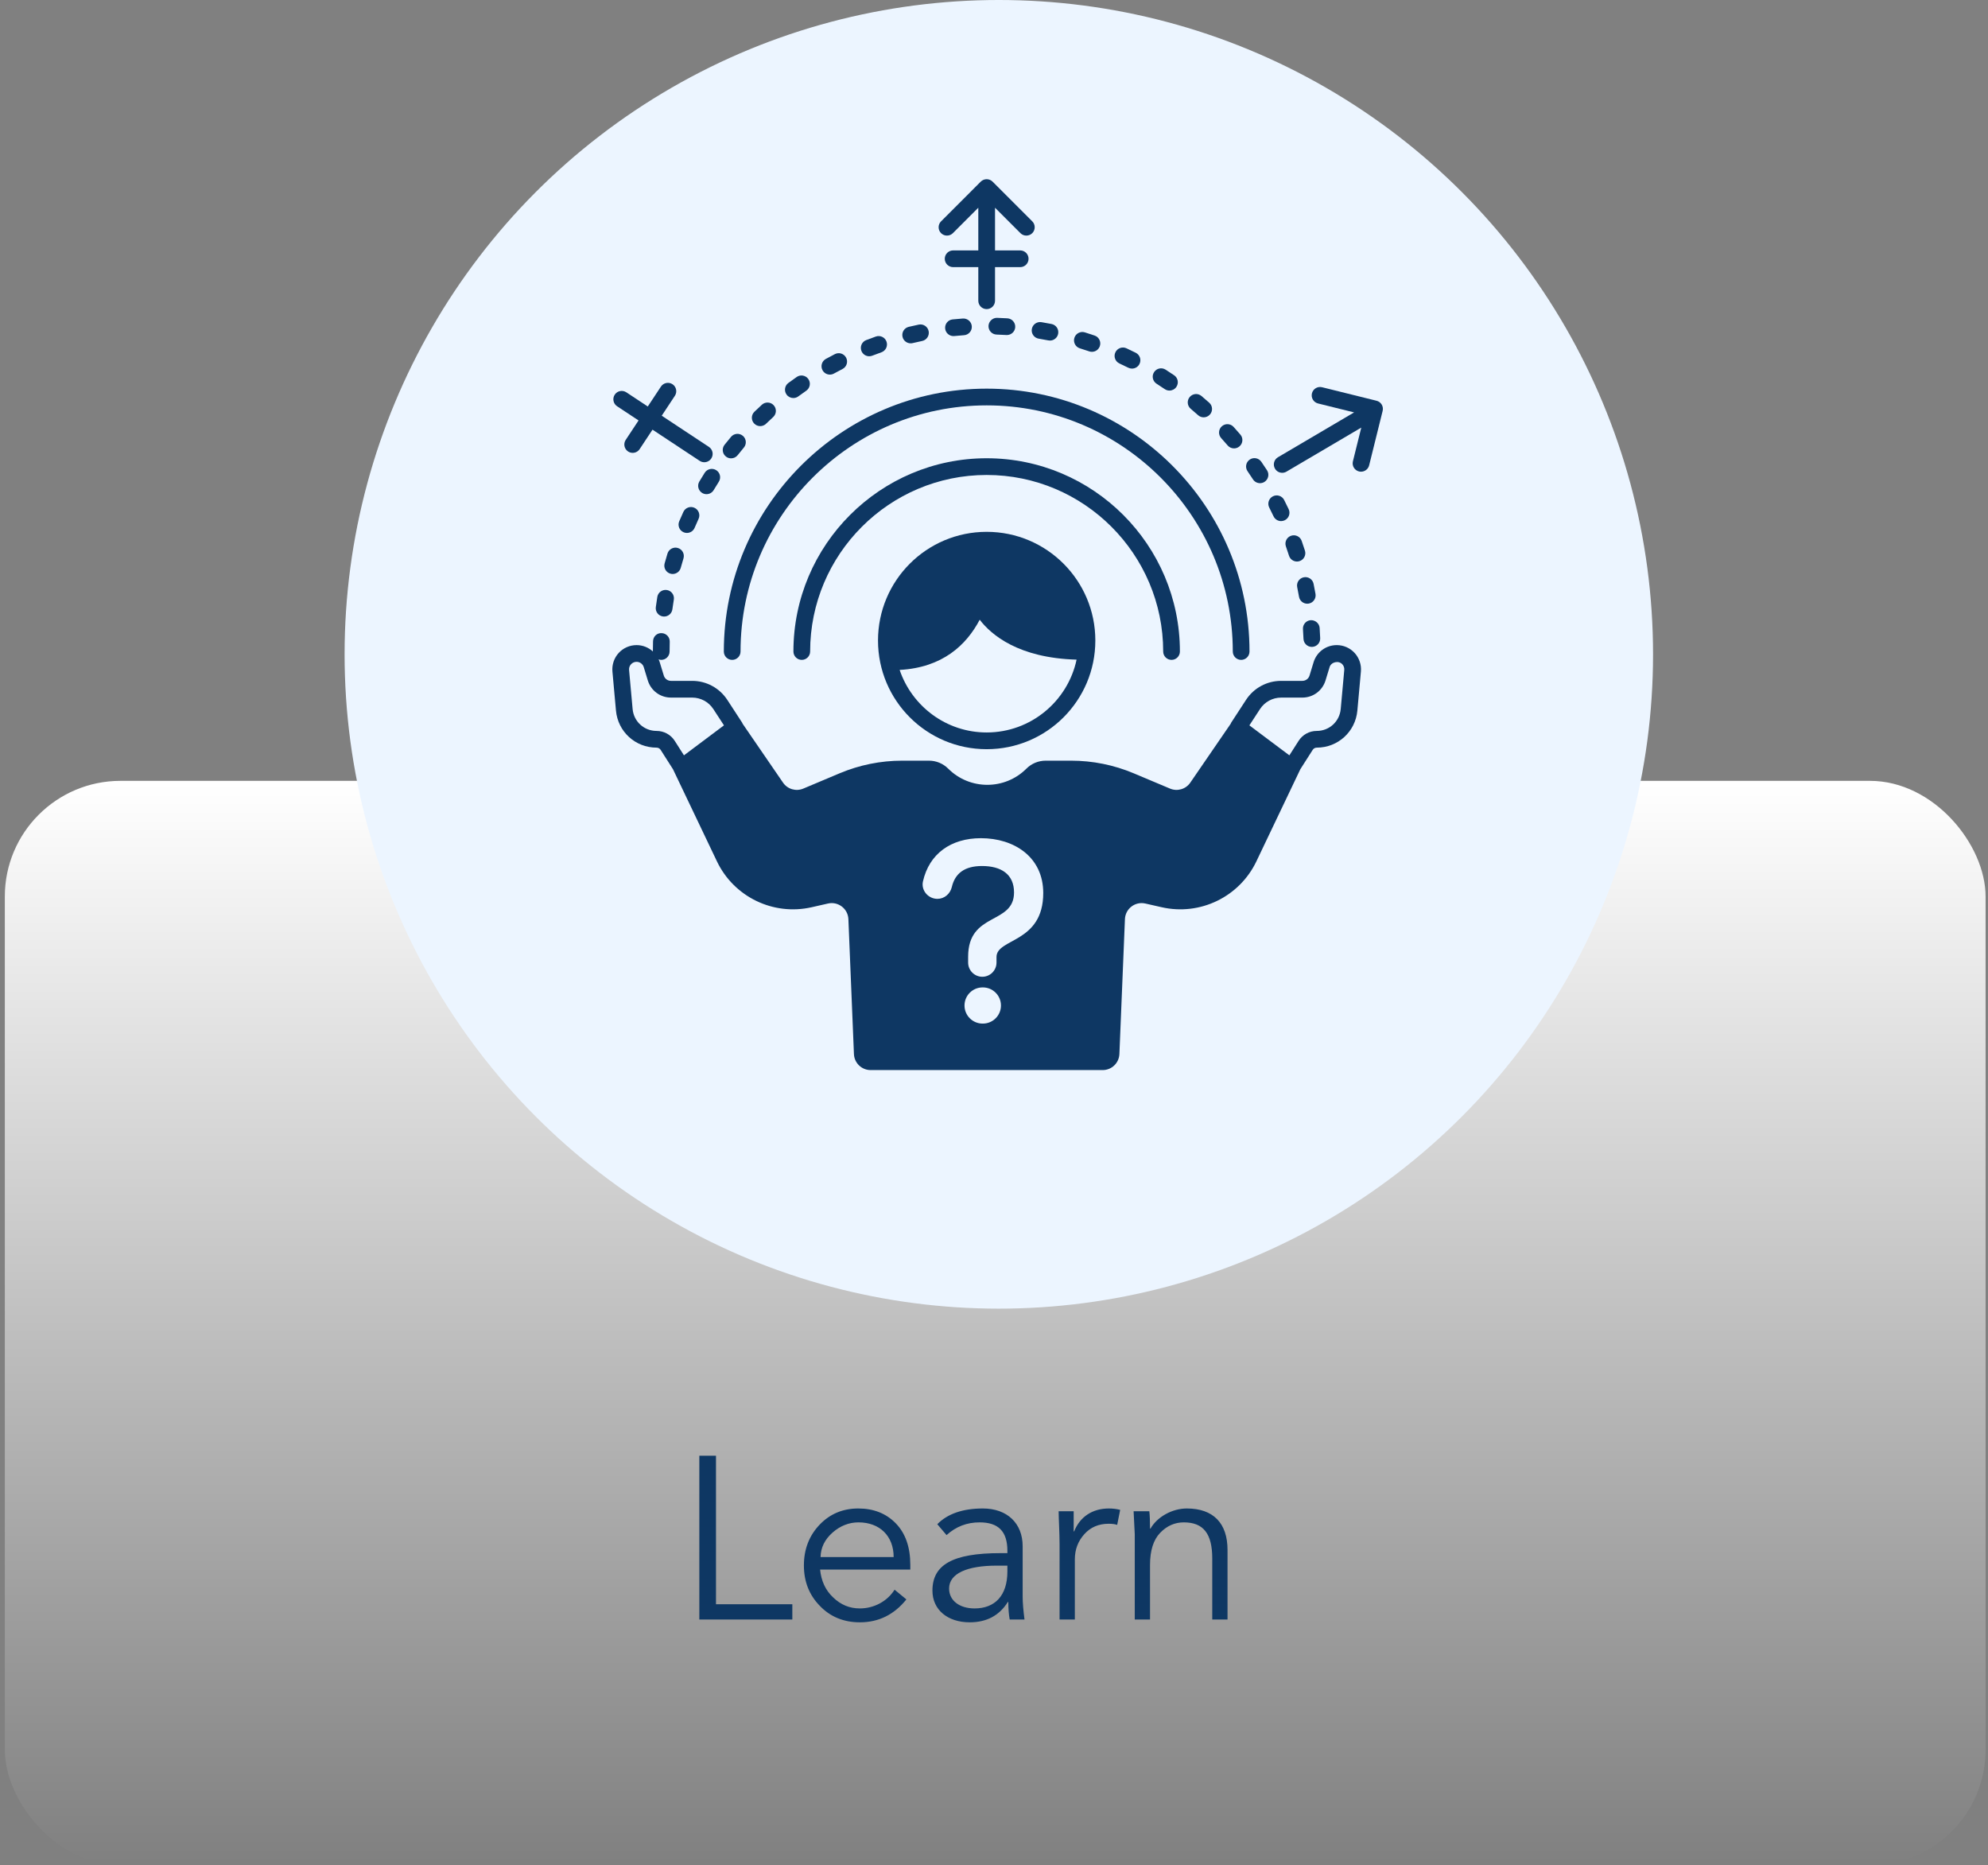
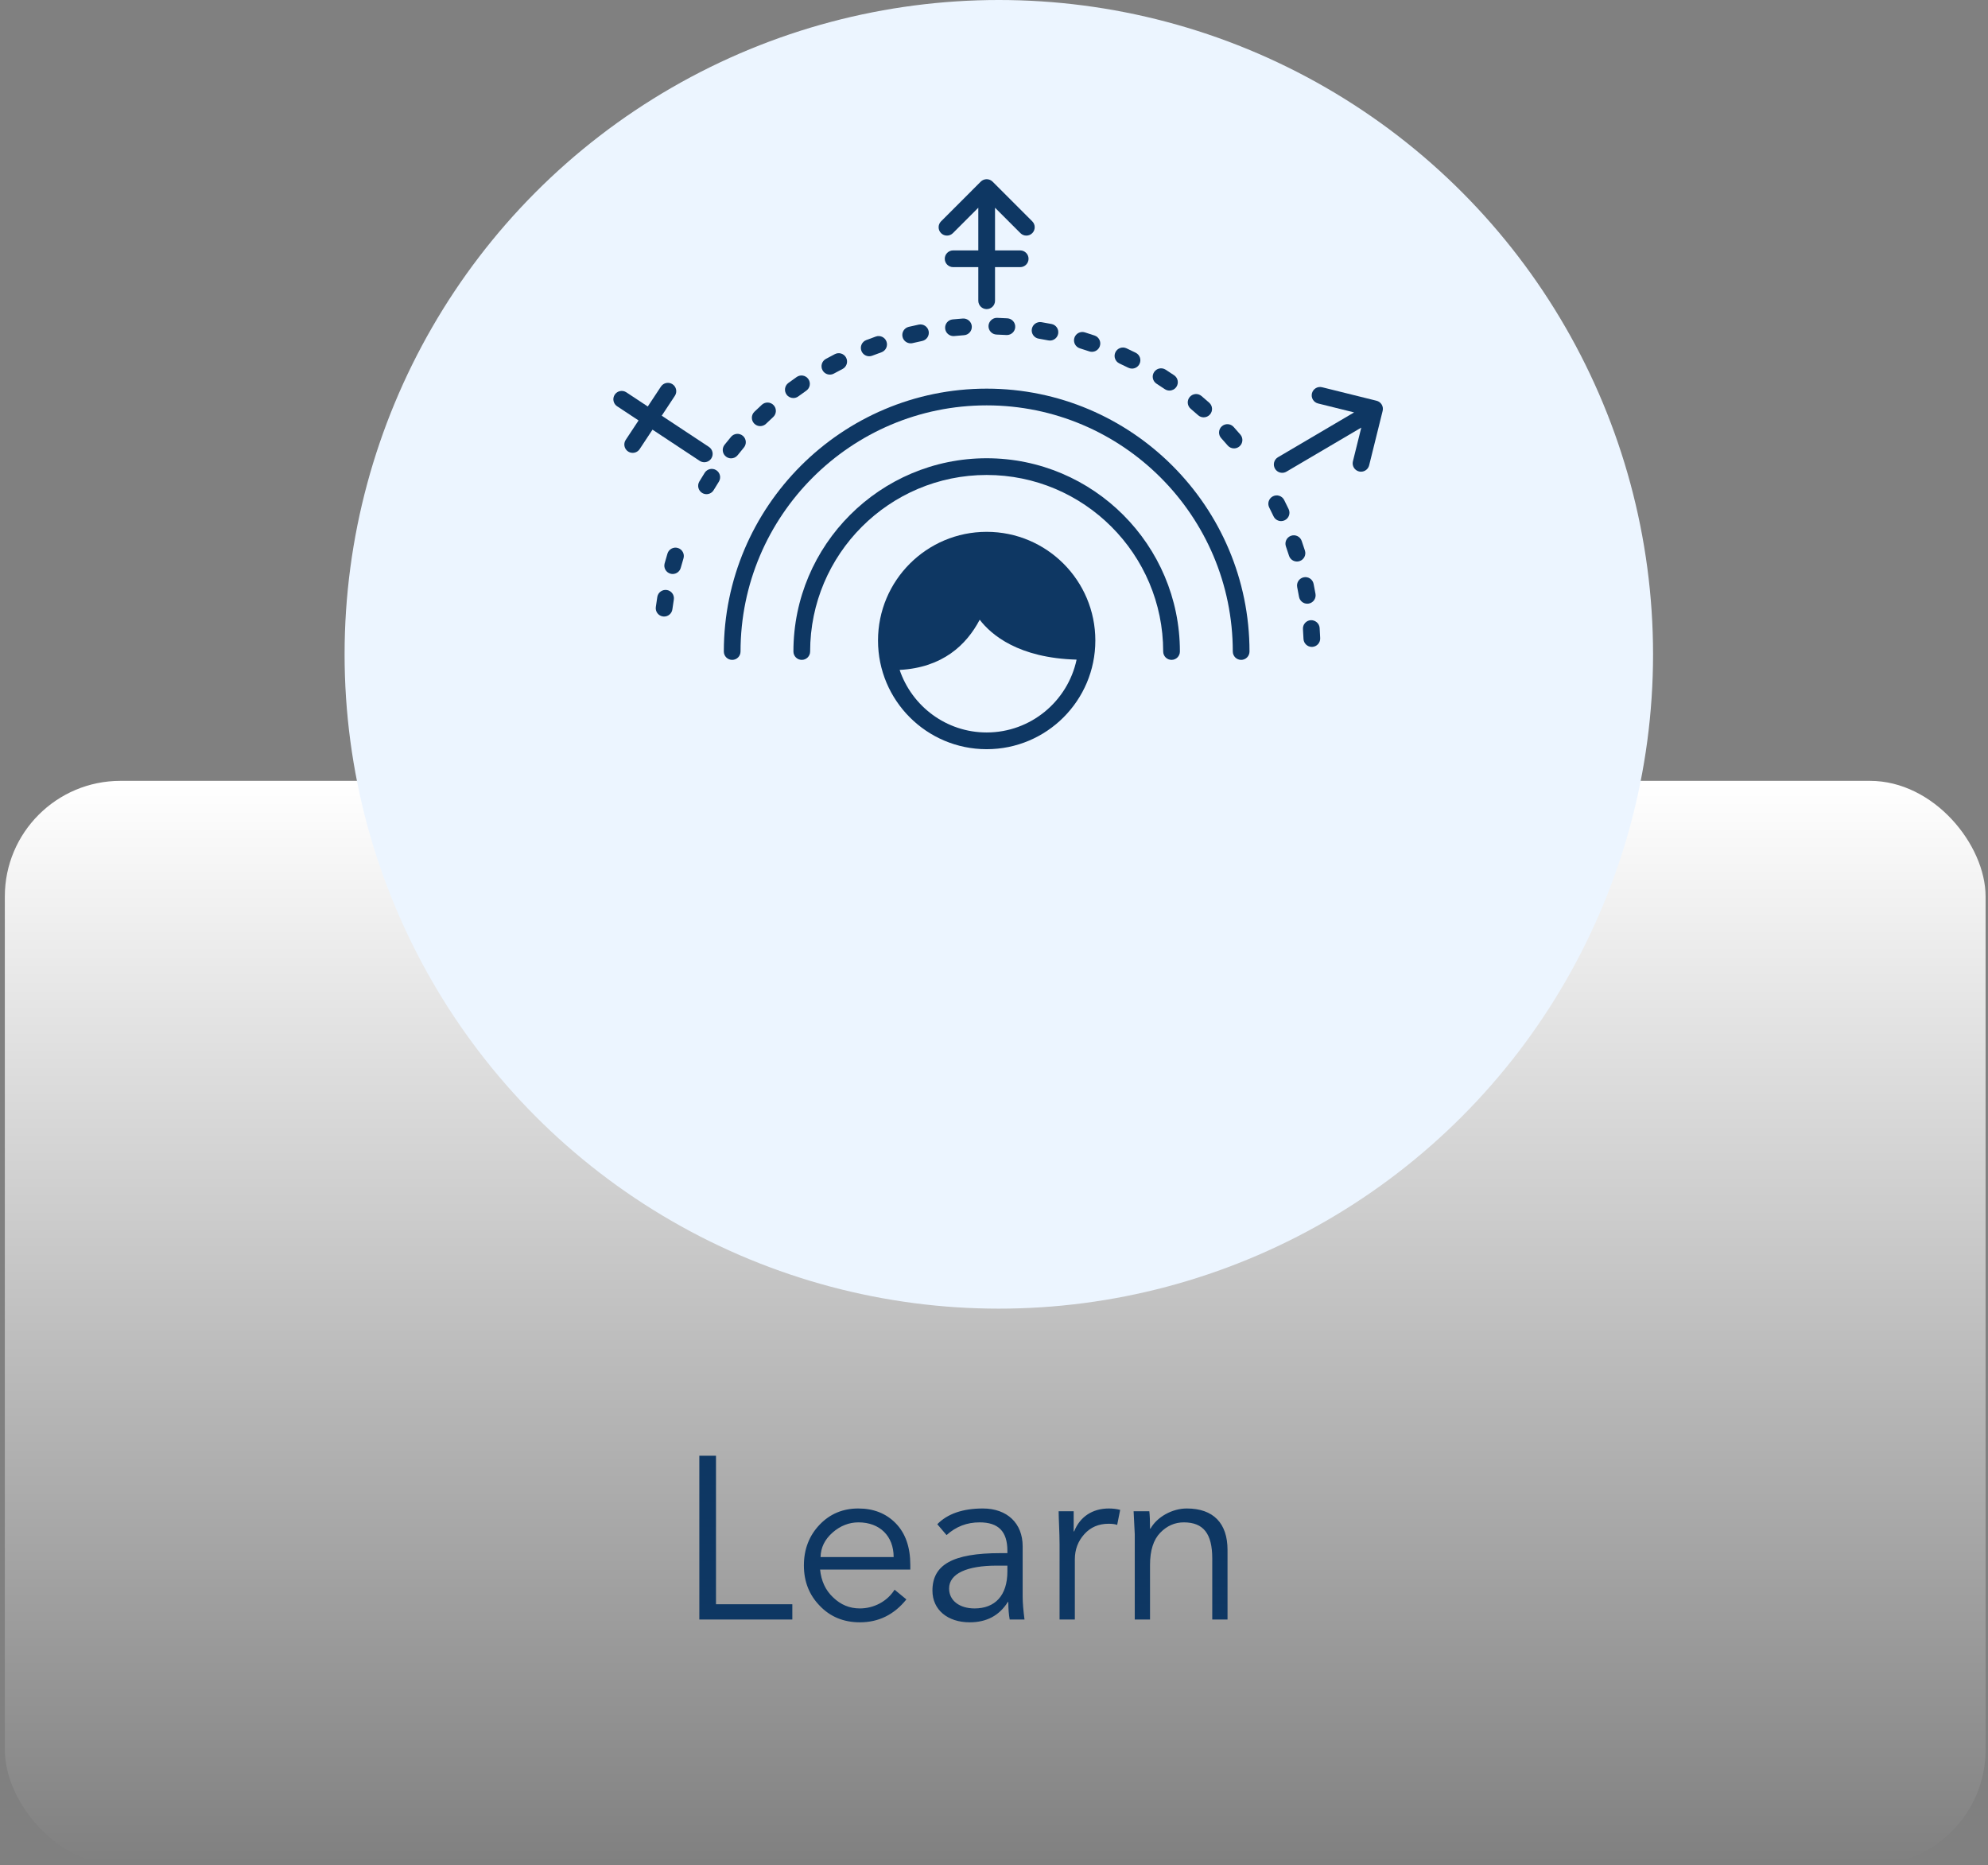
<svg xmlns="http://www.w3.org/2000/svg" width="275" height="258" viewBox="0 0 275 258" fill="none">
  <rect x="0" y="0" width="275" height="258" fill="#808080" stroke="none" />
  <rect x="0.667" y="108" width="274" height="150" rx="16" fill="url(#paint0_linear_118_1170)" />
  <path d="M96.739 201.344H99.043V221.888H109.603V224H96.739V201.344ZM113.379 210.88C114.819 209.376 116.611 208.64 118.723 208.64C120.835 208.64 122.563 209.312 123.907 210.688C125.251 212.064 125.923 213.984 125.923 216.448V217.088H113.443C113.603 218.656 114.179 219.936 115.235 220.928C116.291 221.952 117.507 222.464 118.947 222.464C120.867 222.464 122.723 221.504 123.747 219.872L125.379 221.216C123.683 223.328 121.539 224.384 118.947 224.384C116.707 224.384 114.851 223.616 113.411 222.112C111.939 220.608 111.203 218.752 111.203 216.512C111.203 214.272 111.939 212.384 113.379 210.88ZM113.507 215.36H123.619C123.619 212.448 121.699 210.56 118.755 210.56C117.443 210.56 116.227 211.04 115.171 211.968C114.083 212.928 113.539 214.048 113.507 215.36ZM135.96 208.64C139.32 208.64 141.464 210.688 141.464 213.856V220.8C141.464 221.696 141.56 222.752 141.72 224H139.672C139.544 223.328 139.48 222.496 139.48 221.568H139.416C138.232 223.456 136.472 224.384 134.136 224.384C131.096 224.384 128.984 222.656 128.984 220C128.984 216.448 131.736 214.816 138.392 214.816H139.352V214.496C139.352 211.808 138.104 210.56 135.512 210.56C133.752 210.56 132.248 211.136 130.936 212.32L129.656 210.816C131.064 209.376 133.176 208.64 135.96 208.64ZM131.288 219.712C131.288 221.376 132.728 222.464 134.808 222.464C137.624 222.464 139.352 220.704 139.352 217.344V216.544H137.88C133.784 216.544 131.288 217.632 131.288 219.712ZM153.386 208.64C153.93 208.64 154.474 208.704 154.954 208.832L154.538 210.912C154.314 210.816 153.898 210.752 153.354 210.752C151.978 210.752 150.858 211.232 149.994 212.192C149.13 213.152 148.682 214.304 148.682 215.68V224H146.57V213.6C146.57 211.968 146.442 210.048 146.442 209.024H148.522V211.808H148.586C149.386 209.792 151.114 208.64 153.386 208.64ZM164.171 208.64C167.851 208.64 169.803 210.688 169.803 214.368V224H167.691V215.552C167.691 212.128 166.475 210.56 163.755 210.56C162.507 210.56 161.419 211.04 160.491 212C159.563 212.96 159.083 214.432 159.083 216.448V224H156.971V212.192L156.811 209.024H158.987C159.051 209.568 159.083 210.368 159.083 211.424H159.147C160.075 209.792 162.155 208.64 164.171 208.64Z" fill="#0E3763" />
  <circle cx="138.167" cy="90.5" r="90.5" fill="#ECF5FF" />
-   <path d="M184.914 89.225C183.429 89.225 182.139 90.18 181.706 91.601L181.148 93.434C181.013 93.875 180.613 94.171 180.153 94.171H177.223C175.251 94.171 173.43 95.158 172.355 96.812L170.297 99.969C170.271 100.01 170.265 100.057 170.244 100.1L164.653 108.248C164.032 109.153 162.861 109.496 161.85 109.071L156.826 106.956C154.086 105.803 151.145 105.209 148.173 105.209H144.641C143.645 105.209 142.691 105.605 141.987 106.309C138.998 109.298 134.152 109.298 131.162 106.309C130.458 105.605 129.504 105.209 128.508 105.209H124.796C121.825 105.209 118.883 105.803 116.144 106.956L111.12 109.071C110.109 109.496 108.938 109.153 108.317 108.248L102.726 100.1C102.705 100.057 102.699 100.01 102.673 99.969L100.615 96.812C99.538 95.159 97.718 94.171 95.745 94.171H92.818C92.356 94.171 91.956 93.876 91.823 93.435L91.262 91.6C91.22 91.459 91.162 91.326 91.103 91.195C91.219 91.234 91.339 91.268 91.468 91.268C92.108 91.268 92.624 90.75 92.624 90.112C92.624 89.661 92.631 89.211 92.645 88.762C92.666 88.124 92.165 87.59 91.527 87.57C90.864 87.531 90.354 88.05 90.335 88.689C90.319 89.159 90.312 89.631 90.312 90.105C89.711 89.555 88.92 89.225 88.056 89.225C87.115 89.225 86.213 89.623 85.579 90.317C84.946 91.011 84.632 91.946 84.717 92.88L85.206 98.275C85.472 101.201 87.887 103.407 90.825 103.407C91.054 103.407 91.264 103.522 91.387 103.715L93.095 106.393L99.172 119.131C101.52 124.052 106.964 126.688 112.281 125.479L114.535 124.967C115.944 124.646 117.298 125.682 117.358 127.126L118.125 145.787C118.175 147.026 119.195 148.004 120.435 148.004H152.535C153.775 148.004 154.795 147.026 154.846 145.787L155.612 127.126C155.672 125.682 157.026 124.646 158.436 124.967L160.689 125.479C166.005 126.688 171.45 124.052 173.798 119.131L179.875 106.394L181.585 103.715C181.707 103.522 181.917 103.407 182.146 103.407C185.083 103.407 187.498 101.201 187.765 98.275L188.254 92.881C188.339 91.945 188.025 91.011 187.391 90.317C186.758 89.623 185.856 89.225 184.915 89.225L184.914 89.225ZM90.825 101.095C89.091 101.095 87.667 99.794 87.51 98.067L87.021 92.671C86.994 92.377 87.088 92.095 87.287 91.876C87.487 91.658 87.76 91.538 88.056 91.538C88.516 91.538 88.916 91.834 89.051 92.275L89.61 94.108C90.042 95.529 91.332 96.484 92.818 96.484H95.746C96.933 96.484 98.03 97.079 98.678 98.074L100.145 100.325L94.612 104.471L93.338 102.471C92.788 101.61 91.849 101.095 90.825 101.095L90.825 101.095ZM135.961 141.573H135.922C134.54 141.573 133.42 140.453 133.42 139.072C133.42 137.69 134.54 136.57 135.922 136.57H135.961C137.343 136.57 138.463 137.69 138.463 139.072C138.463 140.453 137.343 141.573 135.961 141.573ZM137.846 132.364V133.134C137.846 134.218 136.968 135.097 135.884 135.097C134.8 135.097 133.922 134.218 133.922 133.134V132.325C133.922 126.091 140.271 127.938 140.271 123.435C140.271 120.895 138.463 119.779 135.845 119.779C133.433 119.779 132.112 120.796 131.668 122.677C131.445 123.623 130.646 124.321 129.673 124.321C128.398 124.321 127.391 123.15 127.672 121.906C128.539 118.088 131.535 115.931 135.691 115.931C140.309 115.931 144.312 118.547 144.312 123.513C144.312 130.479 137.846 129.748 137.846 132.365L137.846 132.364ZM185.461 98.067C185.304 99.793 183.879 101.095 182.146 101.095C181.124 101.095 180.184 101.61 179.635 102.472L178.359 104.472L172.827 100.325L174.294 98.074C174.942 97.079 176.037 96.485 177.225 96.485H180.154C181.639 96.485 182.927 95.531 183.362 94.109L183.921 92.274C184.14 91.551 185.174 91.318 185.685 91.876C185.884 92.095 185.978 92.377 185.951 92.672L185.462 98.067L185.461 98.067Z" fill="#0E3763" />
  <path d="M121.455 88.59C121.455 96.891 128.184 103.622 136.486 103.622C144.788 103.622 151.518 96.892 151.518 88.59C151.518 80.288 144.789 73.558 136.486 73.558C128.184 73.558 121.455 80.288 121.455 88.59ZM136.486 101.308C130.897 101.308 126.149 97.679 124.447 92.657C130.382 92.338 133.689 89.207 135.523 85.715C137.12 87.805 140.894 91.015 148.925 91.234C147.704 96.981 142.593 101.308 136.487 101.308H136.486Z" fill="#0E3763" />
  <path d="M160.904 90.112C160.904 90.75 161.421 91.268 162.06 91.268C162.7 91.268 163.216 90.75 163.216 90.112C163.216 75.372 151.225 63.381 136.485 63.381C121.746 63.381 109.754 75.372 109.754 90.112C109.754 90.75 110.271 91.268 110.91 91.268C111.549 91.268 112.066 90.75 112.066 90.112C112.066 76.648 123.02 65.693 136.485 65.693C149.95 65.693 160.904 76.648 160.904 90.112Z" fill="#0E3763" />
  <path d="M171.688 91.269C172.327 91.269 172.844 90.751 172.844 90.113C172.844 70.065 156.533 53.754 136.486 53.754C116.438 53.754 100.127 70.065 100.127 90.113C100.127 90.751 100.644 91.269 101.283 91.269C101.923 91.269 102.439 90.751 102.439 90.113C102.439 71.34 117.713 56.066 136.486 56.066C155.258 56.066 170.532 71.34 170.532 90.113C170.532 90.751 171.049 91.269 171.688 91.269Z" fill="#0E3763" />
  <path d="M169.823 61.613C170.053 61.881 170.376 62.018 170.703 62.018C170.969 62.018 171.236 61.927 171.454 61.741C171.94 61.327 171.997 60.597 171.583 60.111C171.274 59.751 170.961 59.395 170.642 59.044C170.213 58.573 169.48 58.539 169.009 58.967C168.536 59.396 168.502 60.127 168.931 60.6C169.233 60.932 169.531 61.27 169.824 61.613L169.823 61.613Z" fill="#0E3763" />
  <path d="M139.211 46.336C139.236 46.338 139.259 46.338 139.283 46.338C139.89 46.338 140.399 45.866 140.436 45.254C140.475 44.616 139.99 44.067 139.353 44.028C138.881 43.999 138.408 43.978 137.931 43.963C137.325 43.934 136.759 44.445 136.74 45.083C136.721 45.721 137.223 46.255 137.861 46.274C138.312 46.287 138.763 46.308 139.21 46.336L139.211 46.336Z" fill="#0E3763" />
  <path d="M159.992 53.076C160.372 53.318 160.749 53.566 161.12 53.819C161.32 53.955 161.546 54.02 161.771 54.02C162.14 54.02 162.503 53.843 162.727 53.515C163.087 52.987 162.95 52.268 162.423 51.908C162.032 51.642 161.634 51.38 161.232 51.124C160.693 50.781 159.978 50.941 159.636 51.48C159.293 52.019 159.452 52.733 159.992 53.076L159.992 53.076Z" fill="#0E3763" />
  <path d="M165.735 57.429C165.956 57.626 166.231 57.722 166.505 57.722C166.822 57.722 167.139 57.591 167.368 57.335C167.794 56.859 167.752 56.128 167.275 55.703C166.922 55.387 166.564 55.078 166.202 54.773C165.713 54.358 164.984 54.423 164.573 54.911C164.162 55.399 164.223 56.128 164.712 56.54C165.057 56.831 165.397 57.127 165.735 57.428L165.735 57.429Z" fill="#0E3763" />
  <path d="M132.011 46.478C132.458 46.433 132.907 46.394 133.358 46.362C133.995 46.317 134.475 45.764 134.429 45.127C134.384 44.49 133.826 44.017 133.195 44.056C132.719 44.089 132.248 44.13 131.778 44.177C131.142 44.242 130.68 44.808 130.744 45.444C130.803 46.039 131.306 46.484 131.893 46.484C131.932 46.484 131.971 46.482 132.011 46.478L132.011 46.478Z" fill="#0E3763" />
  <path d="M176.169 71.412C176.366 71.829 176.782 72.074 177.216 72.074C177.38 72.074 177.549 72.038 177.709 71.962C178.286 71.69 178.532 71 178.26 70.423C178.057 69.995 177.849 69.571 177.636 69.151C177.346 68.582 176.647 68.354 176.081 68.645C175.512 68.934 175.285 69.631 175.574 70.2C175.779 70.6 175.978 71.004 176.169 71.412L176.169 71.412Z" fill="#0E3763" />
  <path d="M154.851 50.272C155.262 50.461 155.668 50.657 156.073 50.859C156.239 50.942 156.415 50.981 156.589 50.981C157.013 50.981 157.421 50.748 157.624 50.342C157.91 49.77 157.678 49.076 157.107 48.791C156.683 48.578 156.253 48.372 155.822 48.172C155.243 47.904 154.555 48.157 154.288 48.737C154.019 49.317 154.272 50.004 154.851 50.272L154.851 50.272Z" fill="#0E3763" />
-   <path d="M173.325 66.301C173.546 66.643 173.918 66.829 174.297 66.829C174.513 66.829 174.73 66.769 174.924 66.643C175.46 66.296 175.614 65.581 175.267 65.044C175.01 64.647 174.746 64.253 174.475 63.863C174.113 63.338 173.391 63.206 172.866 63.571C172.342 63.936 172.211 64.656 172.576 65.18C172.831 65.55 173.082 65.923 173.325 66.301L173.325 66.301Z" fill="#0E3763" />
  <path d="M180.061 74.811C179.852 74.21 179.195 73.892 178.589 74.102C177.986 74.313 177.669 74.973 177.88 75.576C178.028 76 178.171 76.428 178.308 76.859C178.463 77.351 178.918 77.666 179.409 77.666C179.525 77.666 179.643 77.648 179.76 77.611C180.368 77.418 180.705 76.768 180.512 76.16C180.368 75.707 180.218 75.257 180.061 74.812L180.061 74.811Z" fill="#0E3763" />
  <path d="M180.238 87.011C180.269 87.46 180.293 87.911 180.312 88.365C180.338 88.986 180.85 89.473 181.466 89.473C181.483 89.473 181.499 89.472 181.515 89.472C182.153 89.445 182.649 88.907 182.622 88.269C182.603 87.795 182.577 87.323 182.546 86.852C182.502 86.216 181.938 85.749 181.313 85.779C180.676 85.822 180.195 86.374 180.238 87.011L180.238 87.011Z" fill="#0E3763" />
  <path d="M180.342 79.848C179.717 79.976 179.314 80.587 179.442 81.213C179.532 81.653 179.616 82.097 179.694 82.543C179.794 83.104 180.282 83.499 180.833 83.499C180.899 83.499 180.966 83.494 181.034 83.482C181.662 83.372 182.082 82.772 181.973 82.143C181.891 81.676 181.803 81.211 181.708 80.748C181.58 80.123 180.974 79.717 180.342 79.848L180.342 79.848Z" fill="#0E3763" />
  <path d="M92.254 81.607C91.623 81.505 91.03 81.93 90.926 82.561C90.85 83.027 90.781 83.496 90.719 83.968C90.635 84.601 91.08 85.182 91.712 85.265C91.764 85.272 91.815 85.275 91.866 85.275C92.438 85.275 92.934 84.853 93.011 84.271C93.071 83.823 93.136 83.378 93.21 82.934C93.313 82.304 92.886 81.71 92.255 81.606L92.254 81.607Z" fill="#0E3763" />
  <path d="M101.133 63.394C101.475 63.394 101.813 63.243 102.042 62.955C102.321 62.601 102.606 62.252 102.897 61.906C103.308 61.417 103.245 60.688 102.756 60.277C102.267 59.867 101.537 59.93 101.126 60.418C100.821 60.782 100.521 61.149 100.226 61.521C99.831 62.023 99.915 62.75 100.417 63.145C100.629 63.313 100.882 63.394 101.133 63.394Z" fill="#0E3763" />
  <path d="M149.382 48.179C149.815 48.312 150.245 48.452 150.672 48.598C150.796 48.64 150.922 48.66 151.046 48.66C151.527 48.66 151.976 48.358 152.14 47.877C152.347 47.273 152.024 46.616 151.42 46.41C150.97 46.256 150.517 46.109 150.063 45.969C149.453 45.781 148.806 46.125 148.617 46.734C148.43 47.344 148.772 47.991 149.383 48.179L149.382 48.179Z" fill="#0E3763" />
  <path d="M105.161 58.937C105.451 58.937 105.741 58.829 105.966 58.611C106.289 58.298 106.616 57.99 106.949 57.687C107.421 57.257 107.456 56.526 107.027 56.054C106.598 55.581 105.865 55.548 105.394 55.976C105.042 56.295 104.697 56.62 104.356 56.951C103.897 57.395 103.886 58.127 104.331 58.586C104.558 58.82 104.859 58.938 105.161 58.938L105.161 58.937Z" fill="#0E3763" />
  <path d="M109.744 55.053C109.982 55.053 110.223 54.98 110.429 54.827C110.792 54.559 111.159 54.297 111.529 54.04C112.054 53.675 112.184 52.955 111.819 52.43C111.455 51.905 110.734 51.777 110.21 52.14C109.822 52.41 109.437 52.686 109.056 52.967C108.543 53.346 108.433 54.07 108.813 54.584C109.039 54.891 109.39 55.053 109.744 55.053L109.744 55.053Z" fill="#0E3763" />
-   <path d="M96.085 73.005C96.261 72.59 96.443 72.177 96.632 71.768C96.9 71.188 96.647 70.501 96.067 70.234C95.486 69.965 94.8 70.221 94.532 70.799C94.334 71.231 94.141 71.666 93.955 72.106C93.707 72.694 93.981 73.372 94.57 73.62C94.717 73.683 94.87 73.712 95.02 73.712C95.471 73.712 95.898 73.447 96.085 73.005Z" fill="#0E3763" />
  <path d="M94.168 78.537C94.287 78.102 94.412 77.669 94.544 77.24C94.731 76.629 94.388 75.983 93.778 75.795C93.168 75.608 92.522 75.951 92.333 76.56C92.194 77.013 92.062 77.469 91.937 77.928C91.768 78.544 92.132 79.18 92.748 79.348C92.85 79.375 92.952 79.389 93.053 79.389C93.562 79.389 94.028 79.051 94.168 78.537L94.168 78.537Z" fill="#0E3763" />
  <path d="M97.483 65.388C97.228 65.789 96.978 66.195 96.737 66.604C96.412 67.153 96.594 67.862 97.142 68.188C97.327 68.297 97.531 68.349 97.731 68.349C98.126 68.349 98.511 68.146 98.726 67.781C98.957 67.394 99.193 67.01 99.435 66.629C99.778 66.09 99.619 65.376 99.079 65.033C98.541 64.689 97.826 64.849 97.483 65.388L97.483 65.388Z" fill="#0E3763" />
  <path d="M114.798 51.812C114.986 51.812 115.177 51.766 115.355 51.668C115.749 51.452 116.146 51.241 116.547 51.035C117.115 50.744 117.339 50.047 117.048 49.479C116.757 48.91 116.063 48.685 115.492 48.977C115.071 49.193 114.654 49.414 114.239 49.643C113.68 49.95 113.476 50.653 113.784 51.213C113.994 51.596 114.39 51.812 114.798 51.812L114.798 51.812Z" fill="#0E3763" />
  <path d="M143.685 46.84C144.131 46.914 144.574 46.994 145.015 47.081C145.091 47.096 145.166 47.103 145.24 47.103C145.781 47.103 146.265 46.721 146.373 46.17C146.496 45.544 146.089 44.935 145.462 44.813C144.998 44.721 144.531 44.636 144.062 44.559C143.434 44.458 142.837 44.881 142.733 45.511C142.628 46.141 143.055 46.736 143.685 46.841L143.685 46.84Z" fill="#0E3763" />
  <path d="M125.972 47.487C126.061 47.487 126.152 47.477 126.242 47.455C126.679 47.35 127.119 47.252 127.56 47.161C128.186 47.032 128.588 46.421 128.459 45.795C128.331 45.169 127.717 44.767 127.093 44.896C126.627 44.993 126.164 45.096 125.704 45.206C125.083 45.354 124.699 45.978 124.848 46.599C124.976 47.129 125.449 47.486 125.971 47.486L125.972 47.487Z" fill="#0E3763" />
  <path d="M120.238 49.275C120.377 49.275 120.518 49.249 120.656 49.197C121.075 49.035 121.497 48.878 121.924 48.728C122.526 48.516 122.843 47.855 122.631 47.253C122.42 46.651 121.761 46.334 121.156 46.546C120.707 46.704 120.262 46.869 119.82 47.04C119.225 47.27 118.929 47.94 119.16 48.535C119.337 48.994 119.775 49.275 120.238 49.275L120.238 49.275Z" fill="#0E3763" />
  <path d="M131.813 32.248L135.329 28.732V34.635H131.846C131.207 34.635 130.69 35.153 130.69 35.791C130.69 36.429 131.207 36.947 131.846 36.947H135.329V41.596C135.329 42.235 135.846 42.753 136.485 42.753C137.125 42.753 137.642 42.235 137.642 41.596V36.947H141.124C141.763 36.947 142.28 36.429 142.28 35.791C142.28 35.153 141.763 34.635 141.124 34.635H137.642V28.732L141.158 32.248C141.383 32.474 141.679 32.586 141.975 32.586C142.271 32.586 142.567 32.474 142.793 32.248C143.244 31.796 143.244 31.064 142.793 30.613L137.304 25.124C137.197 25.017 137.069 24.932 136.927 24.873C136.644 24.756 136.326 24.757 136.043 24.873C135.901 24.932 135.774 25.017 135.667 25.124L130.178 30.613C129.726 31.064 129.726 31.796 130.178 32.248C130.629 32.699 131.361 32.699 131.813 32.248Z" fill="#0E3763" />
  <path d="M191.13 55.953C190.972 55.691 190.716 55.502 190.419 55.428L182.883 53.559C182.262 53.404 181.637 53.782 181.481 54.403C181.328 55.023 181.706 55.649 182.325 55.803L187.313 57.04L176.78 63.242C176.23 63.566 176.047 64.275 176.371 64.825C176.586 65.192 176.972 65.395 177.369 65.395C177.568 65.395 177.769 65.343 177.954 65.235L188.306 59.14L187.148 63.806C186.994 64.426 187.372 65.053 187.992 65.207C188.086 65.23 188.179 65.24 188.272 65.24C188.79 65.24 189.262 64.889 189.393 64.363L191.262 56.827C191.336 56.53 191.288 56.215 191.13 55.952L191.13 55.953Z" fill="#0E3763" />
  <path d="M85.364 56.19L88.332 58.153L86.555 60.842C86.202 61.374 86.349 62.092 86.881 62.444C87.077 62.573 87.298 62.635 87.518 62.635C87.892 62.635 88.26 62.453 88.483 62.117L90.261 59.427L96.788 63.741C96.984 63.87 97.206 63.932 97.425 63.932C97.8 63.932 98.168 63.749 98.39 63.413C98.742 62.881 98.596 62.163 98.064 61.811L91.537 57.497L93.355 54.745C93.707 54.213 93.561 53.495 93.029 53.143C92.496 52.791 91.778 52.937 91.427 53.47L89.608 56.222L86.639 54.26C86.105 53.91 85.389 54.054 85.037 54.588C84.685 55.12 84.831 55.838 85.363 56.19H85.364Z" fill="#0E3763" />
  <defs>
    <linearGradient id="paint0_linear_118_1170" x1="137.667" y1="108" x2="137.667" y2="258" gradientUnits="userSpaceOnUse">
      <stop stop-color="white" />
      <stop offset="1" stop-color="white" stop-opacity="0" />
    </linearGradient>
  </defs>
</svg>